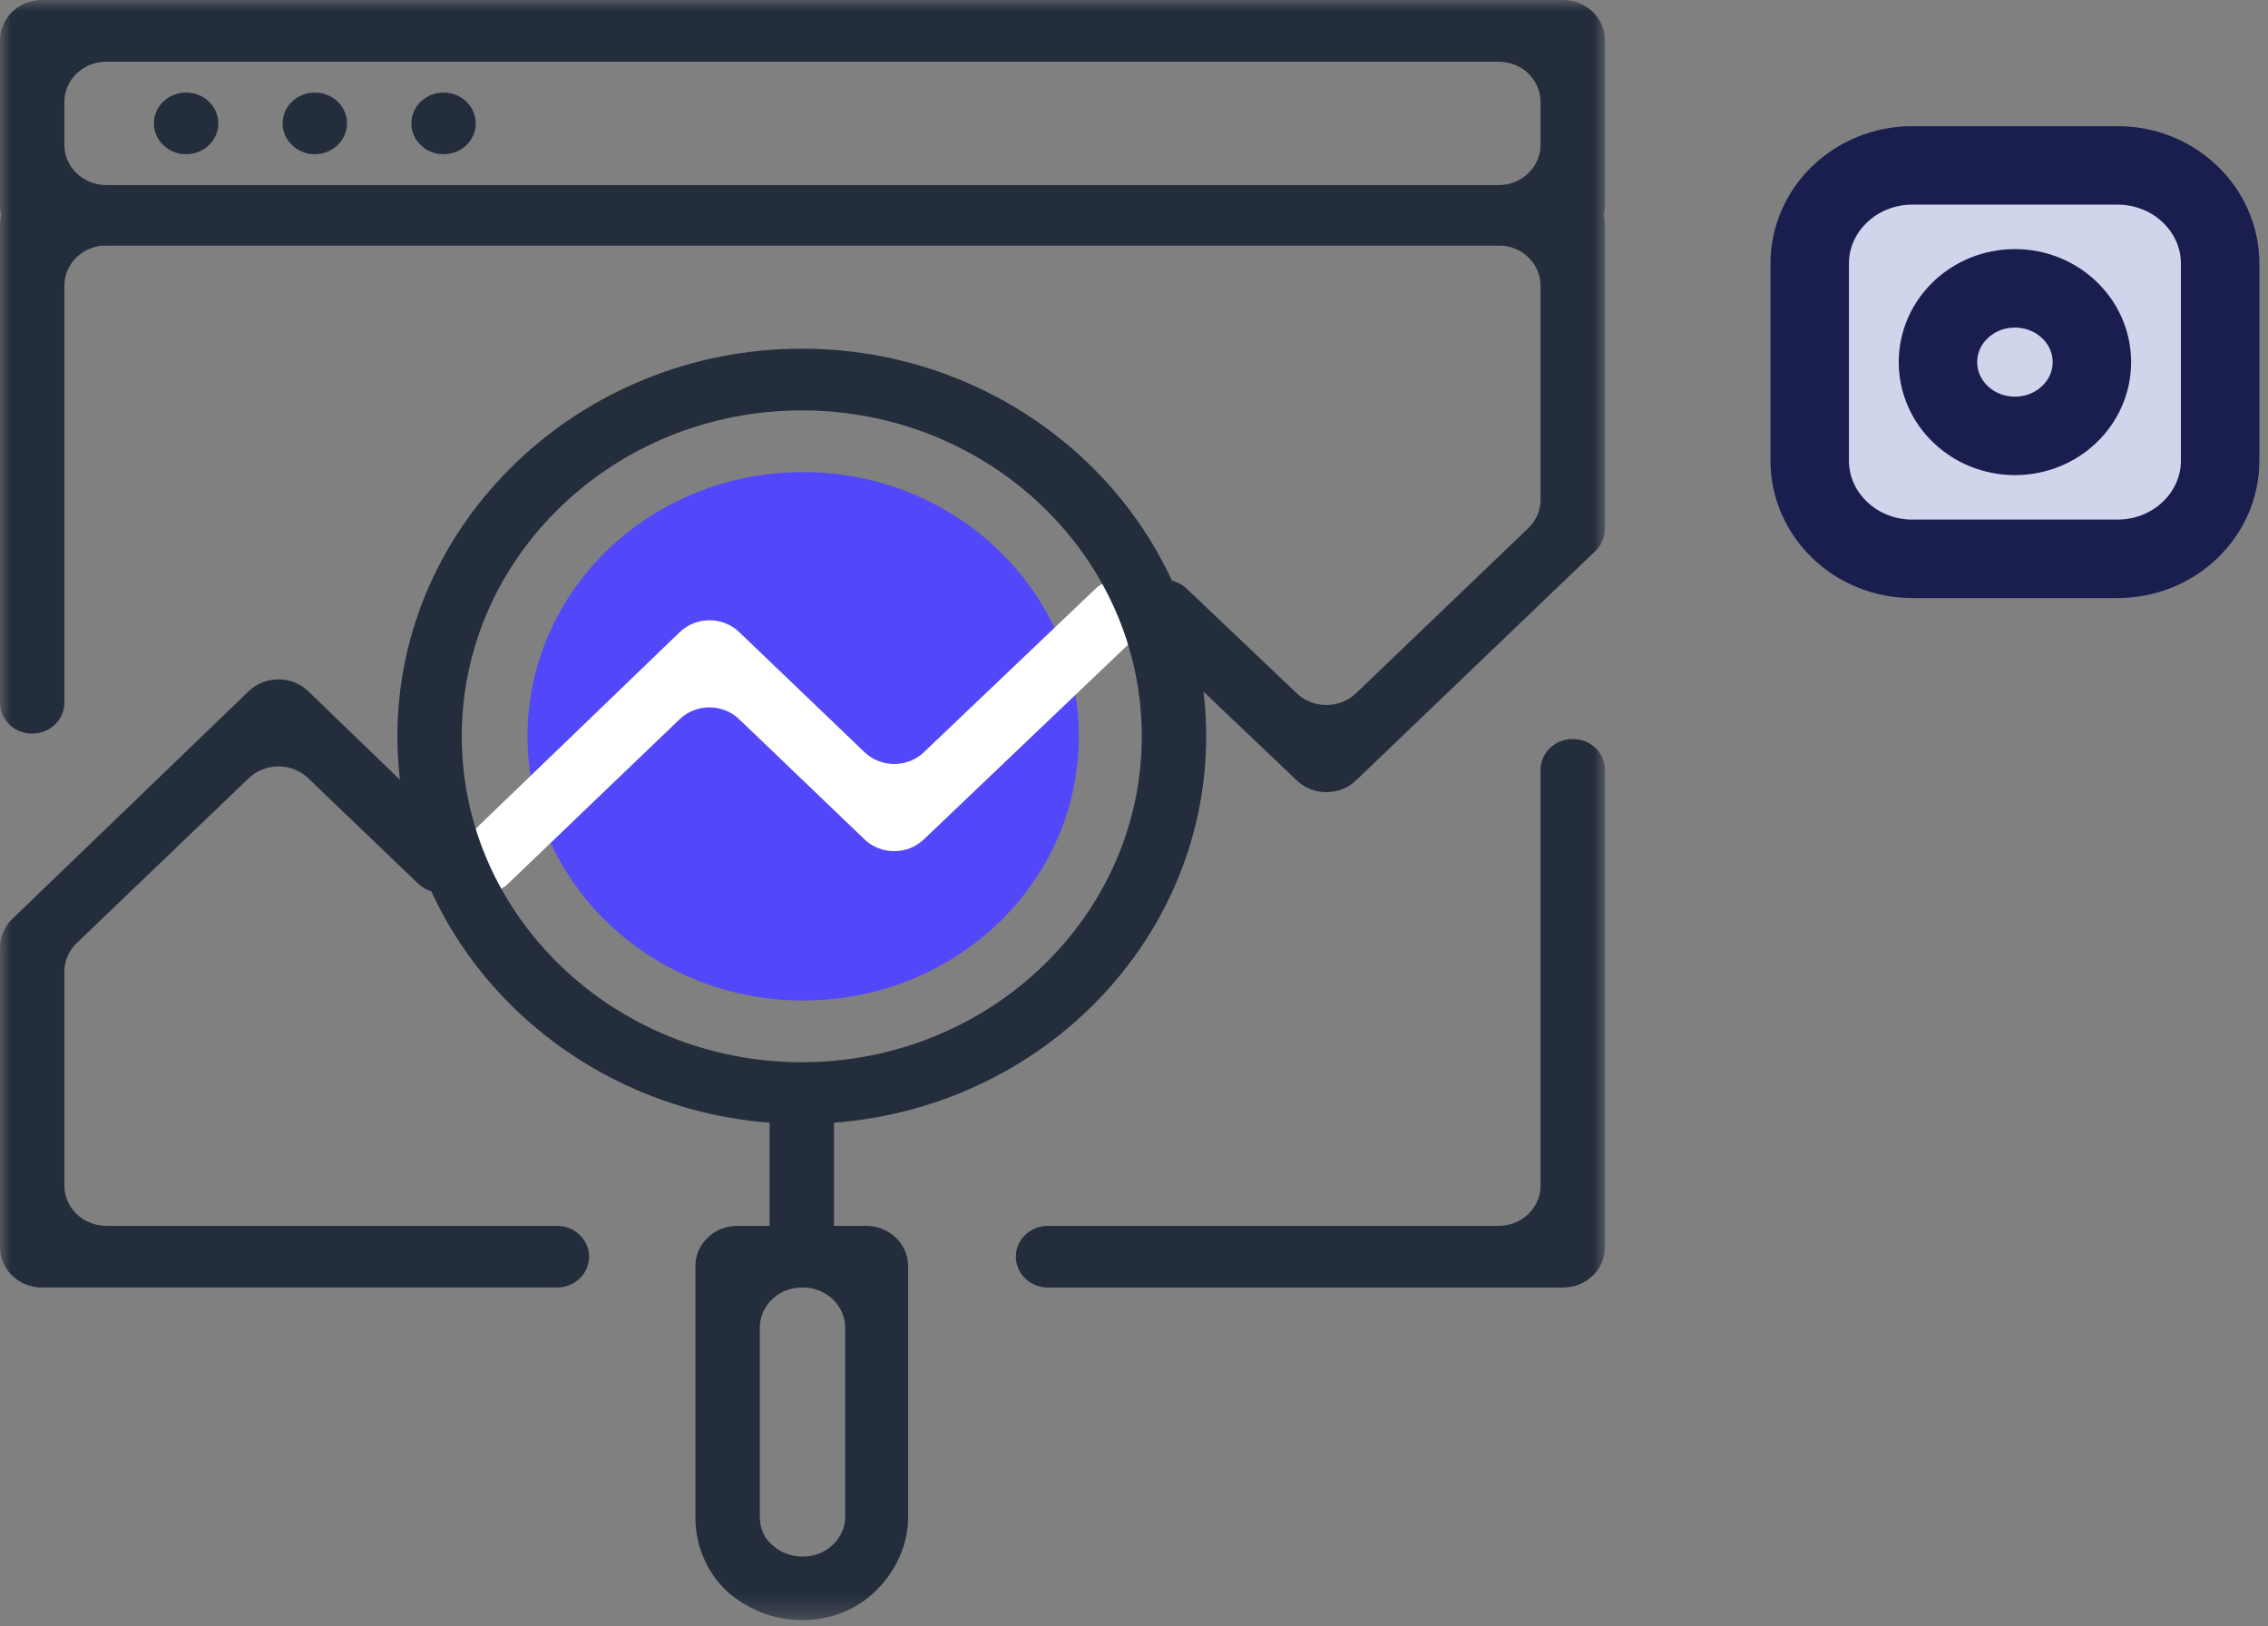
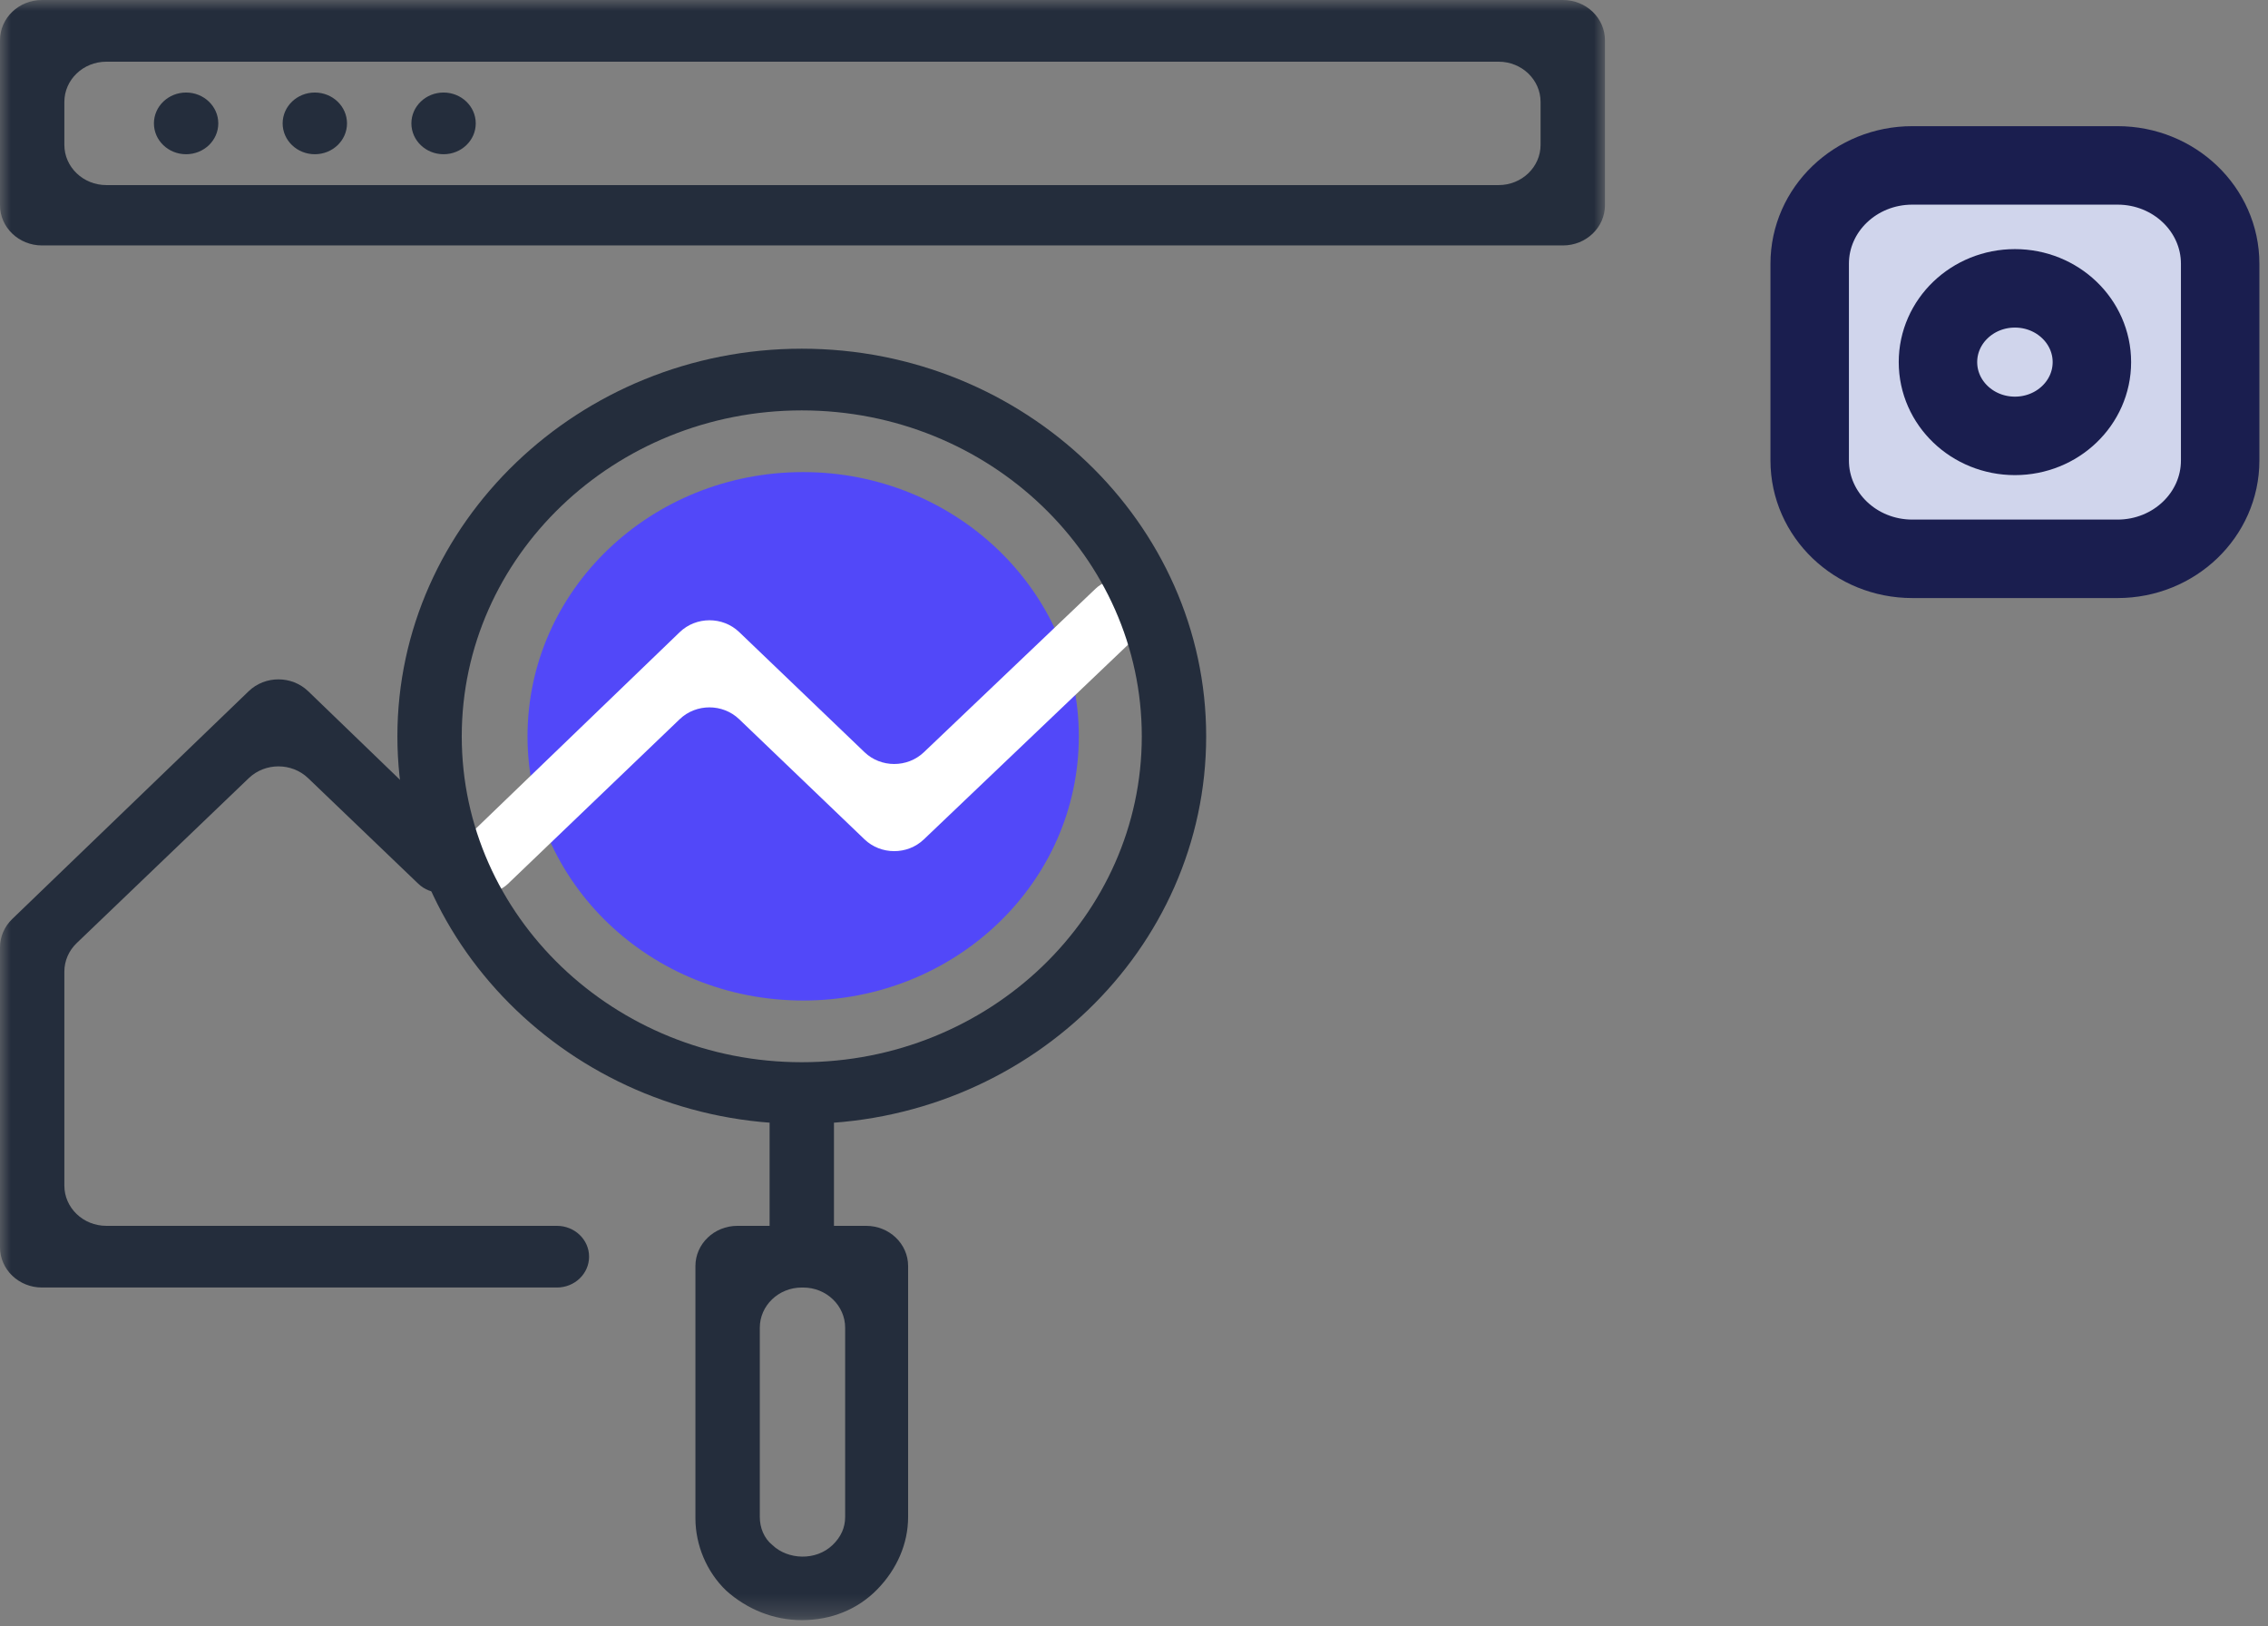
<svg xmlns="http://www.w3.org/2000/svg" width="106" height="76" viewBox="0 0 106 76" fill="none">
  <rect x="0" y="0" width="106" height="76" fill="#808080" stroke="none" />
  <path d="M98.968 7.729H89.377C86.727 7.729 84.58 9.787 84.58 12.325V21.517C84.58 24.055 86.727 26.113 89.377 26.113H98.968C101.616 26.113 103.764 24.055 103.764 21.517V12.325C103.764 9.787 101.616 7.729 98.968 7.729Z" fill="#D0D5EC" stroke="#1A1E4F" stroke-width="3.667" stroke-linecap="round" stroke-linejoin="round" />
  <path d="M94.172 20.368C96.159 20.368 97.769 18.825 97.769 16.921C97.769 15.018 96.159 13.474 94.172 13.474C92.185 13.474 90.575 15.018 90.575 16.921C90.575 18.825 92.185 20.368 94.172 20.368Z" stroke="#1A1E4F" stroke-width="3.667" stroke-linecap="round" stroke-linejoin="round" />
  <mask id="mask0_415_2941" style="mask-type:luminance" maskUnits="userSpaceOnUse" x="0" y="0" width="76" height="76">
    <path d="M75.011 0H0V75.707H75.011V0Z" fill="white" />
  </mask>
  <g mask="url(#mask0_415_2941)">
    <path d="M75.011 9.589C75.011 10.627 74.132 11.469 73.049 11.469H1.962C0.878 11.469 0 10.627 0 9.589V1.88C0 0.842 0.878 0 1.962 0H73.049C74.132 0 75.011 0.842 75.011 1.88V9.589ZM3.008 6.769C3.008 7.807 3.887 8.649 4.97 8.649H70.041C71.124 8.649 72.002 7.807 72.002 6.769V4.763C72.002 3.725 71.124 2.883 70.041 2.883H4.97C3.887 2.883 3.008 3.725 3.008 4.763V6.769Z" fill="#242D3C" />
    <path d="M7.194 5.766C7.194 6.562 7.867 7.207 8.698 7.207C9.529 7.207 10.202 6.562 10.202 5.766C10.202 4.97 9.529 4.324 8.698 4.324C7.867 4.324 7.194 4.97 7.194 5.766Z" fill="#242D3C" />
    <path d="M13.21 5.766C13.21 6.562 13.884 7.207 14.714 7.207C15.545 7.207 16.218 6.562 16.218 5.766C16.218 4.97 15.545 4.324 14.714 4.324C13.884 4.324 13.21 4.97 13.21 5.766Z" fill="#242D3C" />
    <path d="M19.227 5.766C19.227 6.562 19.9 7.207 20.731 7.207C21.562 7.207 22.235 6.562 22.235 5.766C22.235 4.97 21.562 4.324 20.731 4.324C19.9 4.324 19.227 4.97 19.227 5.766Z" fill="#242D3C" />
-     <path d="M75.011 58.285C75.011 59.323 74.132 60.165 73.049 60.165H48.983C48.152 60.165 47.478 59.519 47.478 58.723C47.478 57.927 48.152 57.282 48.983 57.282H70.041C71.124 57.282 72.002 56.44 72.002 55.402V35.973C72.002 35.177 72.676 34.532 73.507 34.532C74.337 34.532 75.011 35.177 75.011 35.973V58.285Z" fill="#242D3C" />
    <path d="M27.532 58.723C27.532 59.519 26.859 60.164 26.028 60.164H1.962C0.878 60.164 0 59.323 0 58.284V44.27C0 43.773 0.205 43.296 0.571 42.944L11.622 32.3C12.389 31.561 13.638 31.561 14.405 32.301L21.652 39.293C22.227 39.848 22.226 40.745 21.648 41.299C21.069 41.853 20.131 41.853 19.552 41.299L14.401 36.362C13.635 35.628 12.393 35.628 11.627 36.362L3.583 44.071C3.215 44.424 3.008 44.902 3.008 45.401V55.401C3.008 56.44 3.887 57.282 4.97 57.282H26.028C26.859 57.282 27.532 57.927 27.532 58.723Z" fill="#242D3C" />
-     <path d="M63.379 36.466C62.615 37.198 61.376 37.2 60.609 36.47L53.339 29.55C52.742 28.982 52.748 28.055 53.352 27.494C53.94 26.947 54.876 26.952 55.458 27.505L60.609 32.399C61.377 33.128 62.614 33.126 63.378 32.394L71.428 24.679C71.796 24.327 72.002 23.848 72.002 23.35V13.349C72.002 12.311 71.124 11.469 70.041 11.469H4.97C3.887 11.469 3.008 12.311 3.008 13.349V32.84C3.008 33.636 2.335 34.281 1.504 34.281C0.673 34.281 0 33.636 0 32.84V10.529C0 9.49 0.878 8.649 1.962 8.649H73.049C74.132 8.649 75.011 9.49 75.011 10.529V24.699C75.011 25.096 74.846 25.477 74.553 25.758L63.379 36.466Z" fill="#242D3C" />
    <path d="M50.421 34.407C50.421 41.238 44.666 46.753 37.538 46.753C30.41 46.753 24.655 41.238 24.655 34.407C24.655 27.575 30.41 22.06 37.538 22.06C44.601 22.06 50.421 27.575 50.421 34.407Z" fill="#5248F9" />
    <path d="M23.741 41.299C23.162 41.854 22.224 41.854 21.645 41.299C21.068 40.746 21.066 39.849 21.642 39.294L31.769 29.539C32.535 28.801 33.78 28.799 34.547 29.535L40.406 35.15C41.17 35.882 42.409 35.884 43.176 35.154L51.206 27.507C51.787 26.953 52.724 26.948 53.312 27.494C53.916 28.055 53.922 28.982 53.326 29.55L43.176 39.226C42.41 39.957 41.17 39.955 40.405 39.222L34.544 33.605C33.778 32.871 32.535 32.871 31.769 33.605L23.741 41.299Z" fill="white" />
    <path d="M37.473 52.519C27.075 52.519 18.573 44.371 18.573 34.407C18.573 24.442 27.075 16.294 37.473 16.294C47.871 16.294 56.373 24.442 56.373 34.407C56.373 44.371 47.936 52.519 37.473 52.519ZM37.473 19.177C28.709 19.177 21.581 26.009 21.581 34.407C21.581 42.804 28.709 49.636 37.473 49.636C46.236 49.636 53.364 42.804 53.364 34.407C53.364 26.009 46.236 19.177 37.473 19.177Z" fill="#242D3C" />
    <path d="M38.977 57.282V52.519C38.977 51.722 38.303 51.077 37.473 51.077C36.642 51.077 35.969 51.722 35.969 52.519V57.282C35.969 58.078 36.642 58.723 37.473 58.723C38.303 58.723 38.977 58.078 38.977 57.282Z" fill="#242D3C" />
    <path d="M37.473 75.707C36.165 75.707 34.922 75.206 33.941 74.328C33.026 73.451 32.502 72.198 32.502 70.944V59.162C32.502 58.123 33.381 57.282 34.464 57.282H40.481C41.565 57.282 42.443 58.123 42.443 59.162V70.882C42.443 72.135 41.92 73.326 41.004 74.266C40.089 75.206 38.846 75.707 37.473 75.707ZM37.473 60.165C36.389 60.165 35.511 61.006 35.511 62.045V70.882C35.511 71.383 35.707 71.884 36.099 72.198C36.819 72.887 38.127 72.95 38.911 72.198C39.304 71.822 39.5 71.383 39.5 70.882V62.045C39.5 61.006 38.622 60.165 37.538 60.165H37.473Z" fill="#242D3C" />
  </g>
</svg>